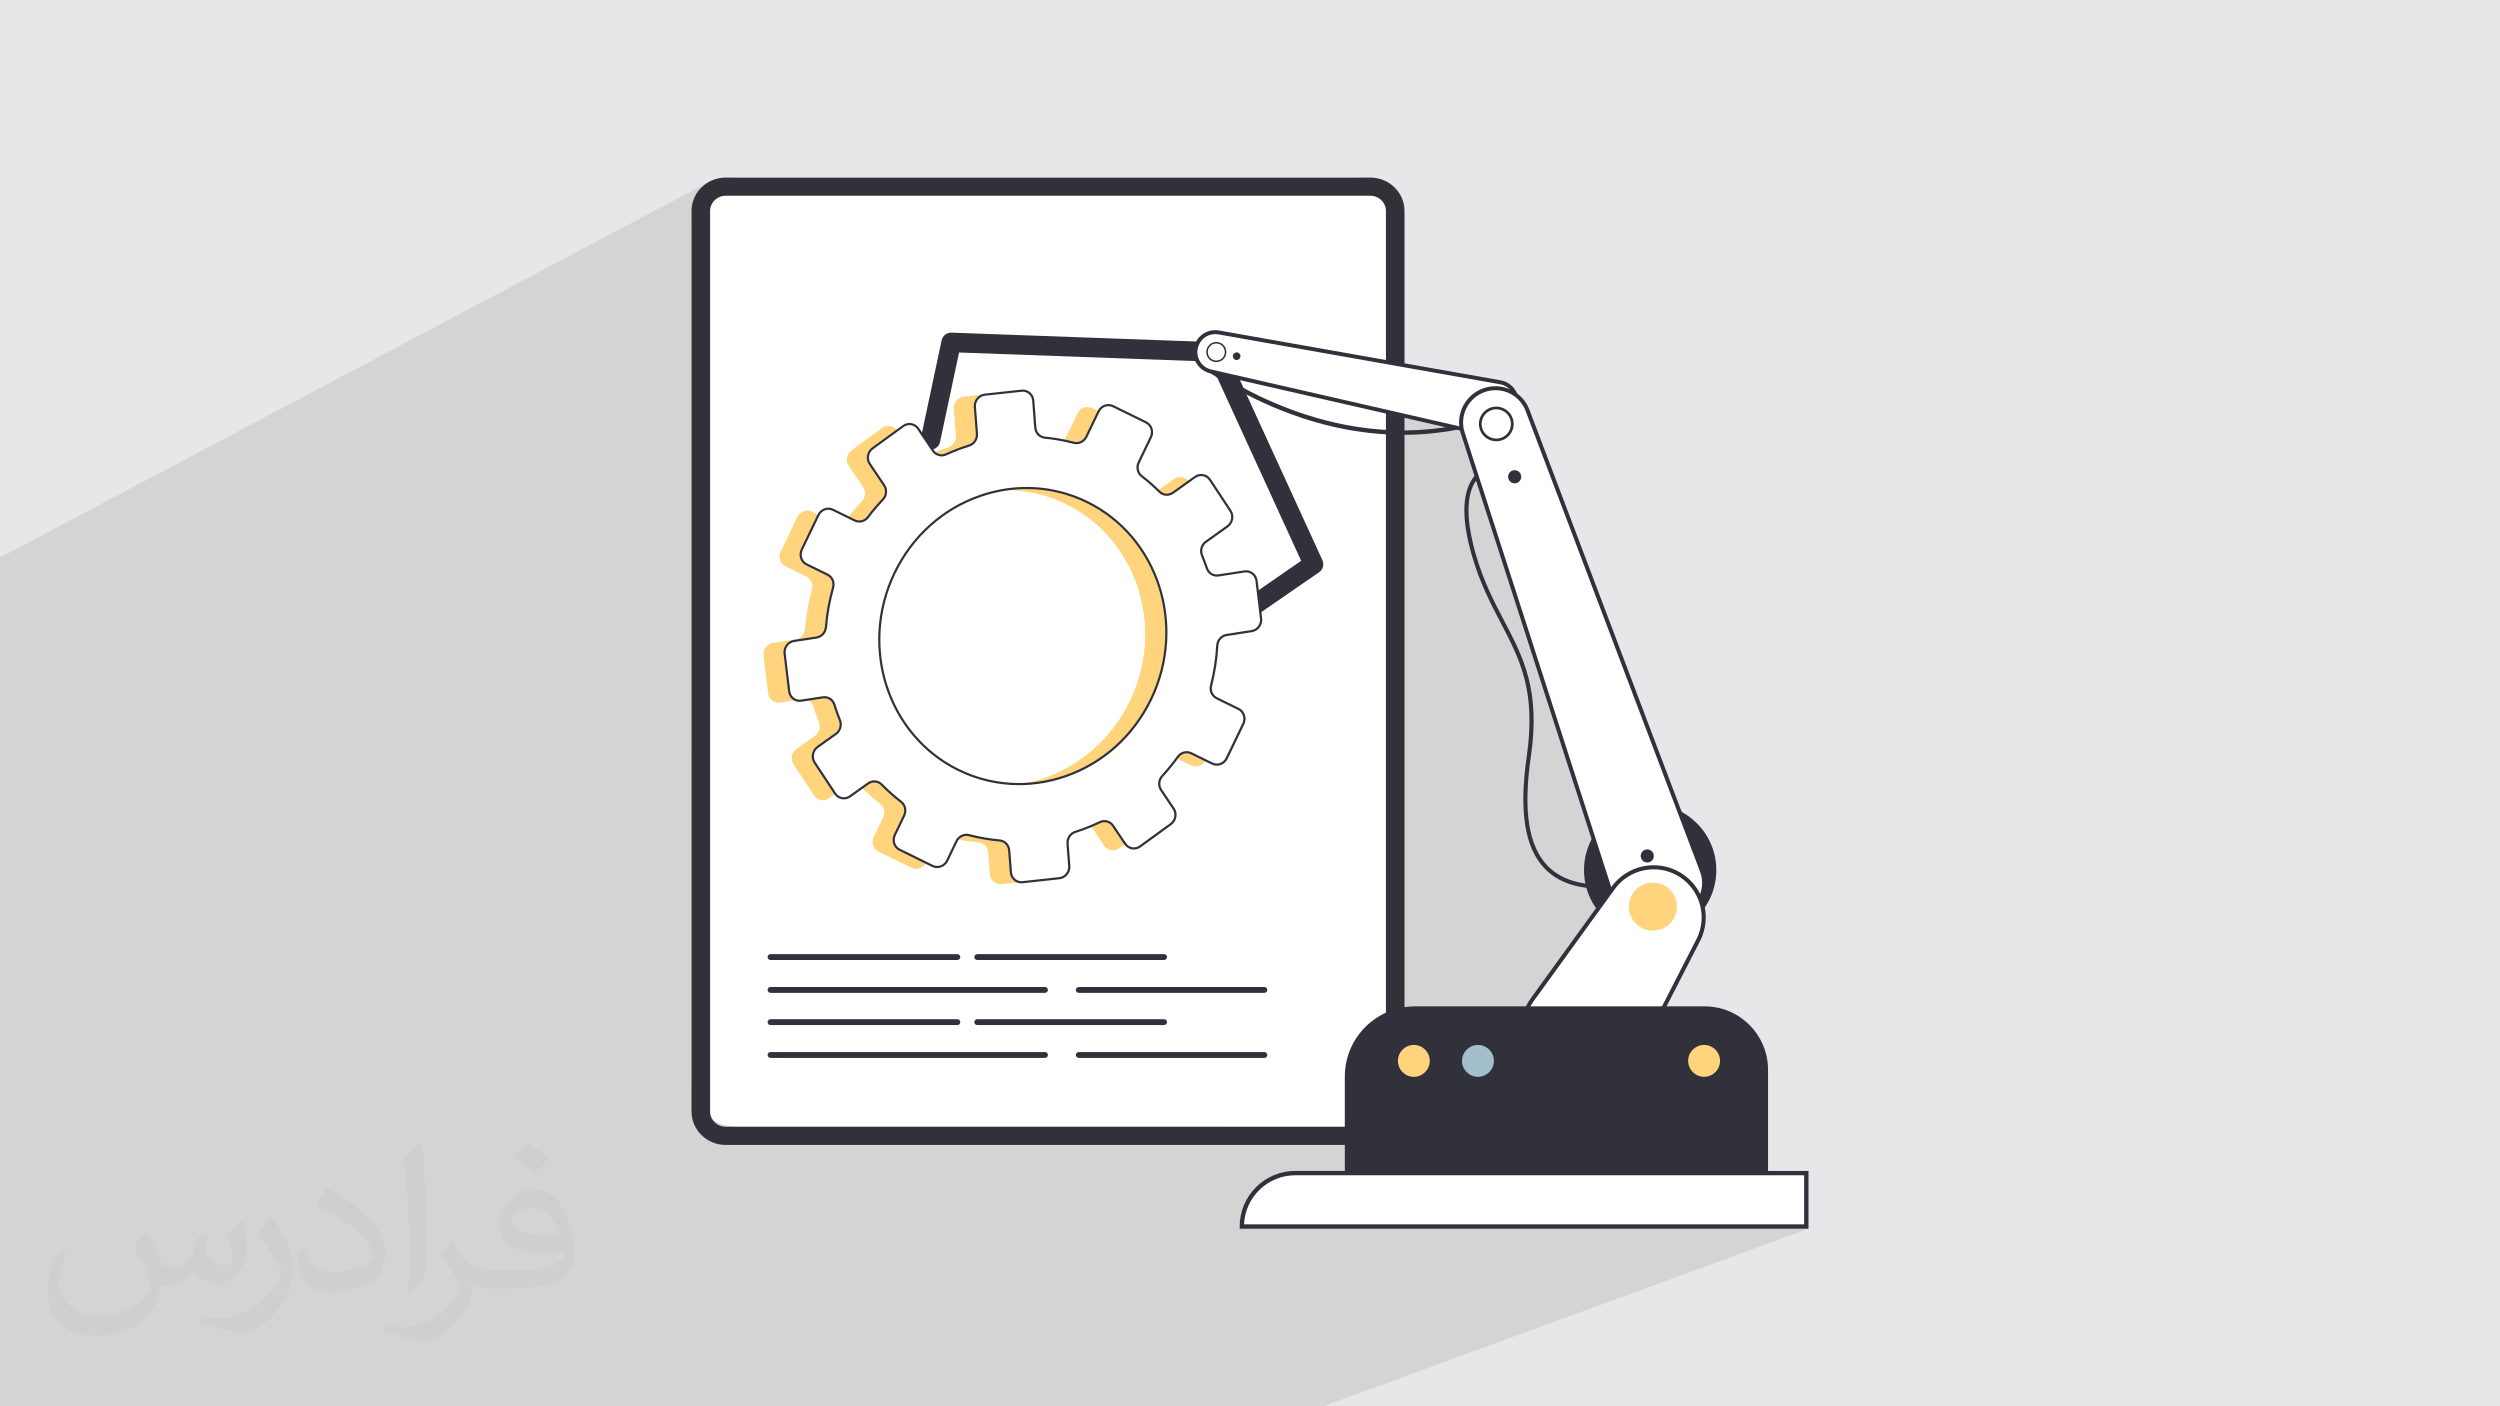
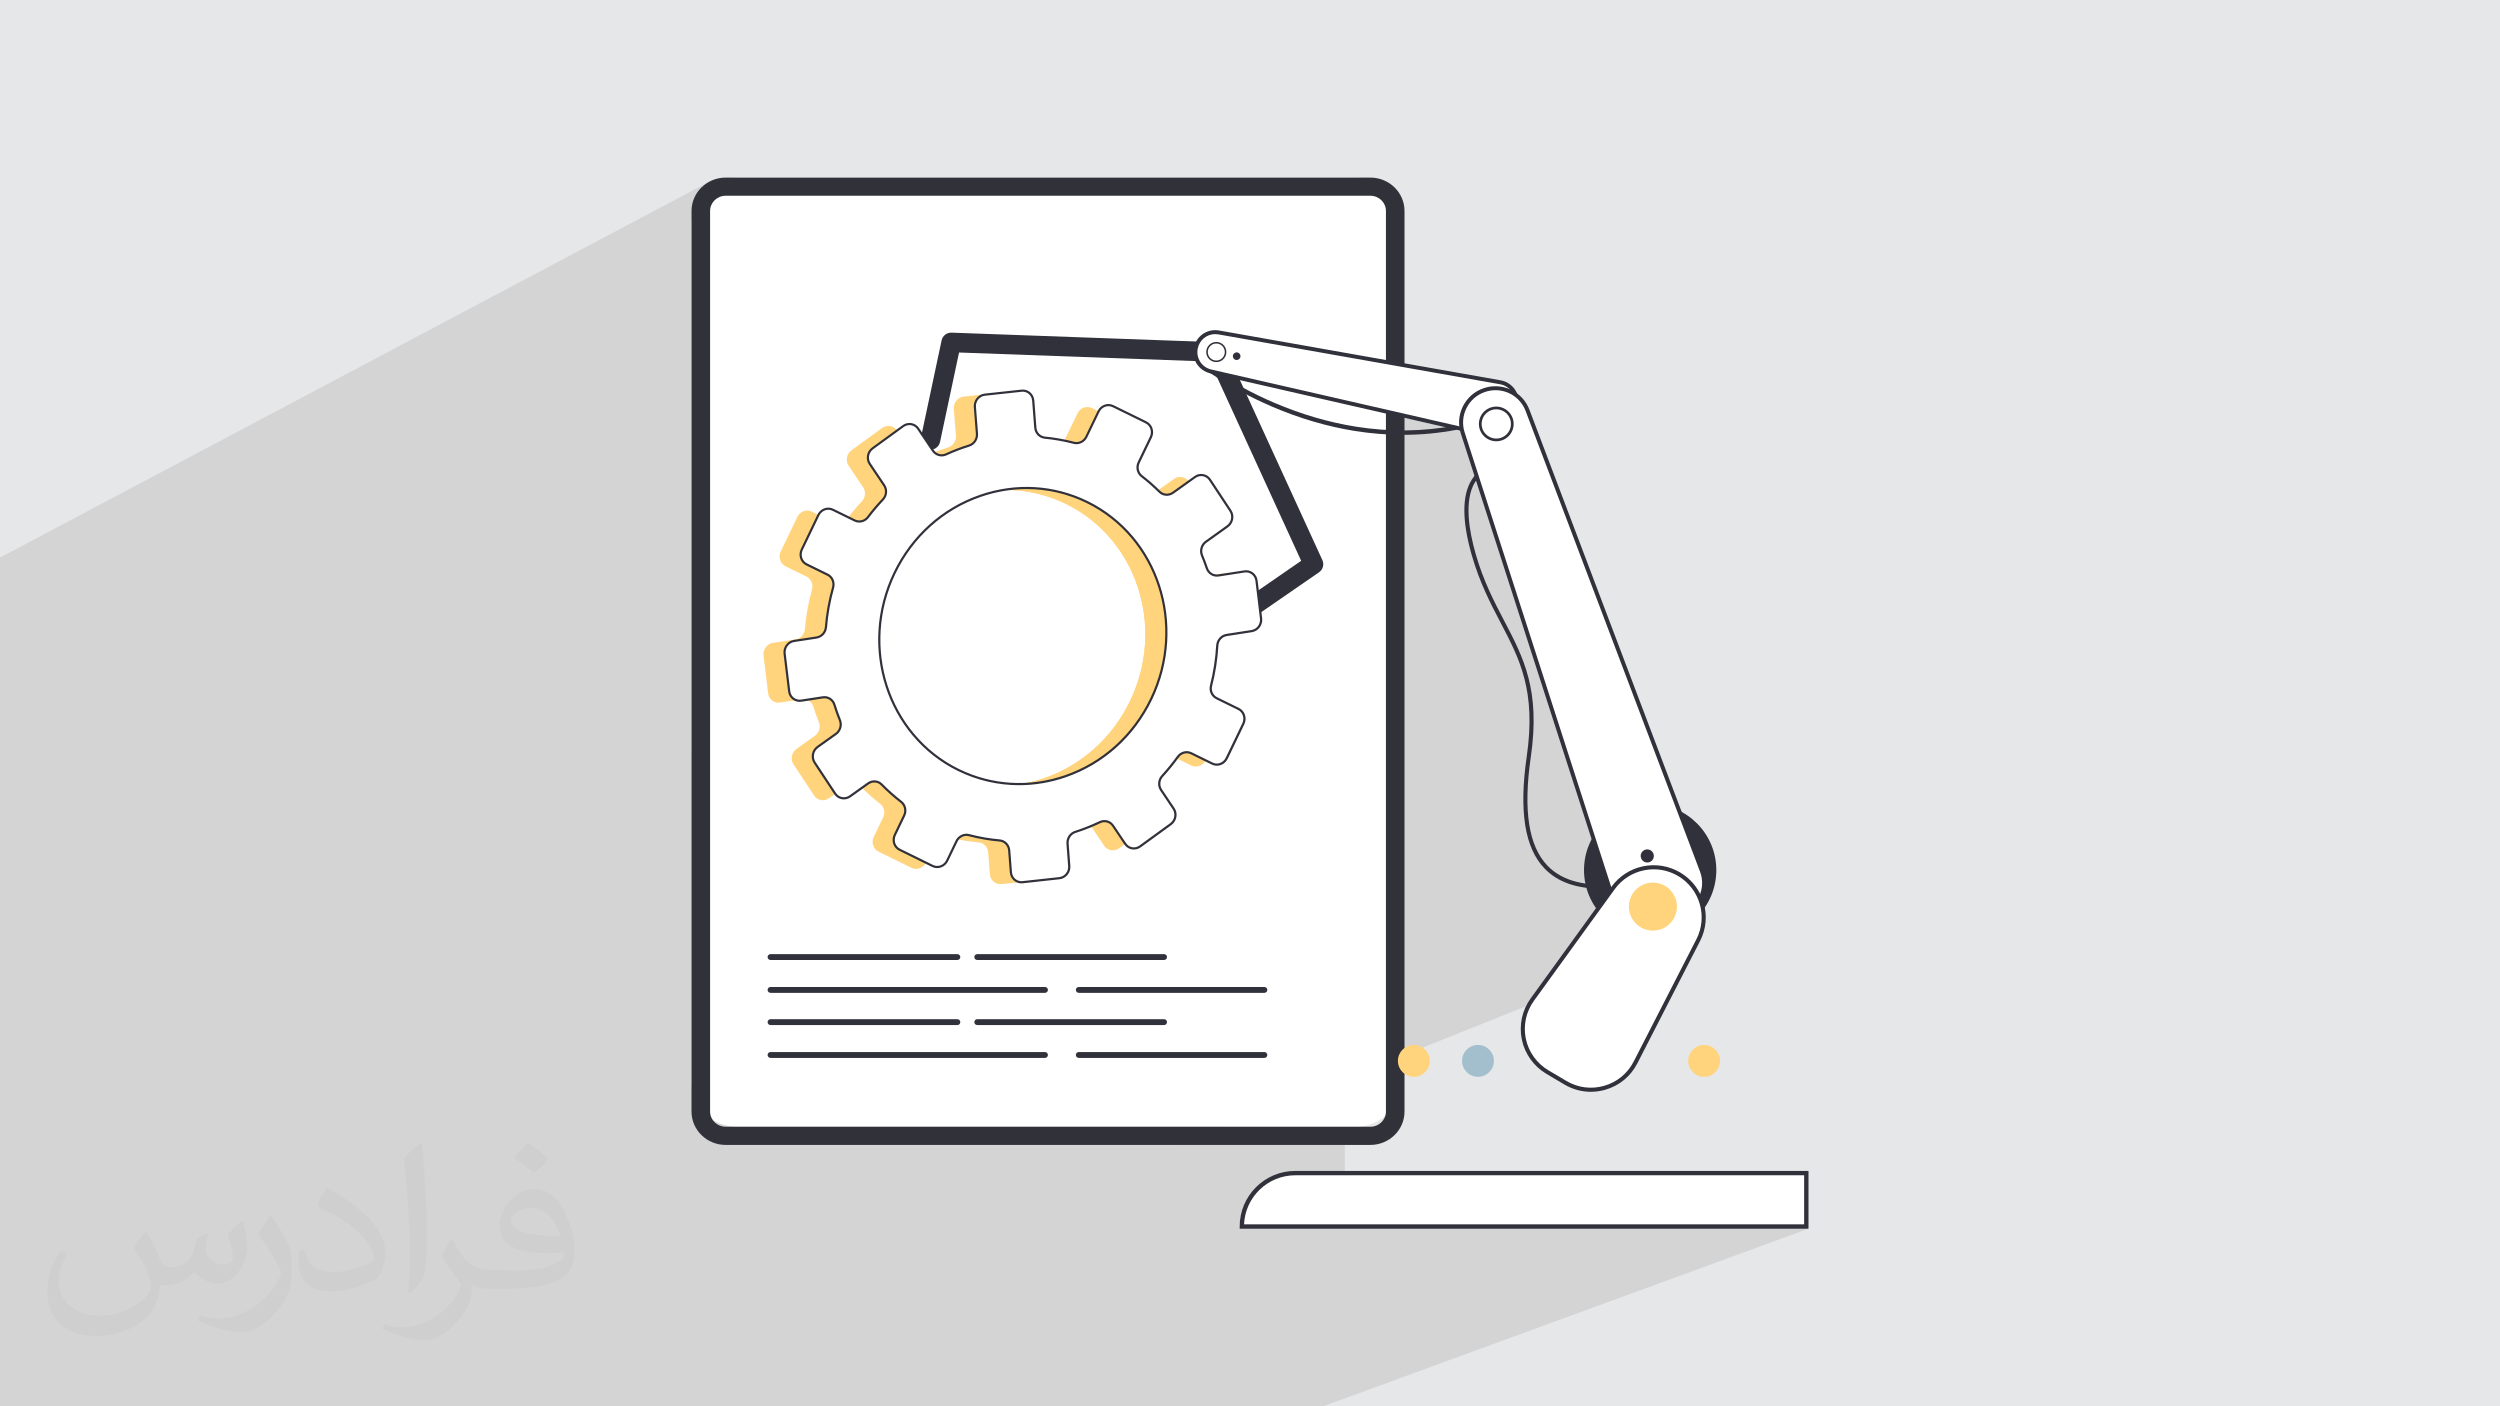
<svg xmlns="http://www.w3.org/2000/svg" xml:space="preserve" width="3.703in" height="2.083in" version="1.1" style="shape-rendering:geometricPrecision; text-rendering:geometricPrecision; image-rendering:optimizeQuality; fill-rule:evenodd; clip-rule:evenodd" viewBox="0 0 3703.33 2083.19">
  <defs>
    <style type="text/css">
   
    .fil0 {fill:#E6E7E8}
    .fil4 {fill:#31313A;fill-rule:nonzero}
    .fil5 {fill:#31313B;fill-rule:nonzero}
    .fil8 {fill:#31313C;fill-rule:nonzero}
    .fil7 {fill:#A3BFCE;fill-rule:nonzero}
    .fil6 {fill:#FFD47D;fill-rule:nonzero}
    .fil3 {fill:white;fill-rule:nonzero}
    .fil2 {fill:#373435;fill-opacity:0.031}
    .fil1 {fill:#373435;fill-opacity:0.102}
   
  </style>
  </defs>
  <g id="Layer_x0020_1">
    <polygon class="fil0" points="-0,0 3703.33,0 3703.33,2083.19 -0,2083.19 " />
    <polygon class="fil1" points="-0,2082.74 -0,2082.52 -0,2041.83 -0,1901.73 -0,1801.05 -0,1710.13 -0,1706.46 -0,1703.32 -0,1642.39 -0,1638 -0,1635.17 -0,1635.11 -0,1625.46 -0,1611.04 -0,1589.55 -0,868.94 -0,853.04 -0,825.93 1050.83,269.04 1046.67,271.52 1042.77,274.37 1039.18,277.56 1035.91,281.07 1033,284.88 1030.46,288.95 1028.33,293.27 1026.63,297.81 1025.38,302.54 1024.61,307.44 1024.35,312.49 1024.35,329.74 1024.35,1111.67 2080.55,618.94 2141.36,632.87 2121.79,641.94 2124.3,641.69 2129.12,641.14 2133.93,640.54 2138.72,639.88 2143.51,639.17 2148.28,638.4 2153.05,637.57 2157.56,636.74 2157.79,636.63 2162.72,637.76 2162.85,638.34 2162.99,638.91 2163.14,639.49 2163.3,640.06 2163.46,640.64 2163.62,641.21 2163.8,641.78 2163.98,642.35 2184.18,705.01 2183.66,705.63 2183.15,706.28 2182.64,706.94 2182.13,707.63 2181.63,708.33 2181.13,709.06 2180.63,709.8 2180.14,710.56 2177.57,715.08 2177,716.33 2186.44,712.02 2357.72,1243.25 2356.4,1245.83 2355.16,1248.45 2354,1251.12 2352.91,1253.83 2351.9,1256.57 2350.97,1259.35 2350.13,1262.17 2349.37,1265.03 2348.69,1267.92 2348.09,1270.84 2347.59,1273.79 2347.17,1276.77 2346.85,1279.78 2346.61,1282.81 2346.47,1285.87 2346.42,1288.96 2346.45,1291.5 2346.55,1294.03 2346.71,1296.54 2346.93,1299.04 2347.22,1301.51 2347.57,1303.96 2347.97,1306.4 2348.44,1308.82 2338,1313.09 2340.37,1313.61 2345.1,1314.45 2349.97,1315.15 2351.19,1319.21 2352.57,1323.19 2354.13,1327.08 2355.83,1330.9 2357.7,1334.63 2359.72,1338.26 2361.89,1341.8 2364.19,1345.23 2267.39,1478.92 2266.39,1480.33 2265.42,1481.77 2264.49,1483.22 2263.59,1484.69 2262.73,1486.18 2261.9,1487.69 2261.11,1489.21 2260.35,1490.75 1746.78,1696.01 1992.09,1696.01 1992.09,1734.54 1839.67,1793.97 1838.03,1800.32 1836.78,1808.49 1836.35,1816.9 1836.35,1820.12 2678.98,1820.12 1960.07,2083.19 1158.61,2083.19 1150.73,2083.19 1097.99,2083.19 1014.77,2083.19 1006.14,2083.19 778.06,2083.19 757.87,2083.19 550.59,2083.19 473.94,2083.19 459.17,2083.19 415.46,2083.19 360.12,2083.19 329.7,2083.19 153.42,2083.19 109.04,2083.19 54.19,2083.19 -0,2083.19 " />
    <path class="fil2" d="M218.02 1826.17c7,11 12,21 16,32 3,7 5,19 21,19 5,0 11,-1 17,-5 7,-3 12,-9 14,-17l6 -21 15 -7 1 1c-2,8 -3,16 -3,21 0,18 15,24 27,24 7,0 13,-4 13,-10 0,-8 -4,-23 -8,-35 7,-7 14,-14 22,-20l1 1c4,15 6,30 6,40 0,10 -4,20 -8,27 -7,14 -20,25 -36,25 -12,0 -25,-6 -34,-17l-1 0c-9,11 -22,20 -43,20l-7 0c-1,14 -4,24 -9,33 -13,25 -50,42 -85.01,42 -49,0 -73.01,-28 -73.01,-66 0,-23 8,-45 19,-60l10 4c-7,14 -12,27 -12,40 0,35 29,52 62,52 31,0 68.01,-19 75.01,-42 -3,-25 -12,-36 -26,-59 4,-7 10,-15 17,-23l1 0 0 0 2 1 0 0 0 0 0 0 0 0 0 0 0 0 0.02 -0.01 -0.01 0.01zm564.05 -133.01c10,6 20,14 30,23 -6,8 -12,15 -21,21 -10,-8 -20,-15 -30,-22 7,-8 14,-15 20,-22l0 0 1 0 0 0 0 0 0 0 0 0 0 0 0 0zm5 96.01c-17,0 -30,11 -30,19 0,17 33,23 73.01,23 -5,-20 -22,-42 -43,-42l0 0 -0.01 0zm-37 93.01c22,0 41,-1 55,-4 16,-4 30,-12 30,-18 0,-2 0,-3 -1,-5 -9,1 -19,1 -29,1 -29,0 -52,-7 -61,-23 -2,-5 -4,-10 -4,-16 0,-16 7,-32 19,-42 10,-9 21,-14 33,-14 20,0 37,16 48,42 6,14 11,30 11,51 0,14 -4,25 -12,34 -16,15 -45,21 -90.01,21l-20 0 0 0 -5 0c-11,0 -19,-2 -25,-7l-1 0c0,3 1,5 1,7 0,10 -3,23 -10,33 -20,30 -42,43 -60,43 -19,0 -42,-7 -63,-17l4 -7c7,3 16,5 29,5 34,0 78.01,-33 84.01,-64 -1,-3 -4,-6 -7,-10 -10,-12 -16,-22 -22,-32 5,-10 10,-18 14,-25l2 0c14,29 28,46 57,46l5 0 0 0 21 0 0 0 -3 1 0 0 0 0 0 0 0 0 0 0 0 0zm-146.01 31c2,-14 3,-29 3,-43l0 -21c0,-39 -5,-96.01 -9,-133.01 7,-8 17,-17 25,-23l2 1c5,47 7,101.01 7,151.01 0,13 -1,26 -2,35 -1,12 -8,21 -22,35l-3 -1 0 0 -1 -1 0 0 0 0 0 0 0 0 0 0 0 0zm-151.02 -62.01c1,18 10,33 41,33 20,0 36,-5 55,-14 3,-1 5,-3 5,-5 0,-12 -9,-27 -24,-41 -14,-13 -34,-25 -51,-32 -6,-3 -8,-5 -8,-8 0,-5 7,-16 13,-24l2 0c20,11 43,27 60,44 15,16 25,33 25,51 0,13 -4,26 -11,38 -22,11 -46,20 -70.01,20 -29,0 -48,-14 -48,-45 0,-3 0,-9 1,-16l10 0 0 0 0 -1 0 0 0 0 0 0 0 0 0 0 0 0 0 0 0.01 0zm-52 -52l18 29c7,11 13,22 13,41l0 24c0,19 -12,39 -32,60 -15,14 -29,20 -42,20 -19,0 -40,-6 -65,-17l3 -7c8,2 17,4 28,4 36,0 72.01,-26 89.01,-58 2,-4 3,-7 3,-9 0,-4 -2,-8 -4,-11 -9,-17 -19,-33 -30,-47 6,-9 12,-18 18,-27l1 0 0 -2 0 0 0 0 0 0 0 0 0 0 0 0 0 0 -0.01 0z" />
    <g id="_1730444371520">
      <path class="fil3" d="M2008.3 1669.1l-917.27 0c-36.83,0 -66.67,-29.85 -66.67,-66.66l0 -1272.69c0,-36.82 29.85,-66.67 66.67,-66.67l917.27 0c36.83,0 66.67,29.85 66.67,66.67l0 1272.69c0,36.81 -29.85,66.66 -66.67,66.66z" />
      <path class="fil4" d="M2053.03 312.49c0,-12.41 -10.33,-22.51 -23.04,-22.51l-955.06 0c-12.7,0 -23.05,10.09 -23.05,22.51l0 1334.1c0,12.42 10.35,22.5 23.05,22.5l955.06 0c12.7,0 23.04,-10.09 23.04,-22.5l0 -1334.1zm-1028.67 1334.1l0 -1334.1c0,-27.25 22.68,-49.42 50.57,-49.42l955.06 0c27.88,0 50.56,22.17 50.56,49.42l0 1334.1c0,27.25 -22.68,49.42 -50.56,49.42l-955.06 0c-27.89,0 -50.57,-22.17 -50.57,-49.42z" />
      <path class="fil5" d="M1826.29 932.69c-4.6,0 -9.13,-2.19 -11.95,-6.27 -4.55,-6.59 -2.89,-15.63 3.71,-20.18l109.41 -75.49 -135.19 -295.1 -371.6 -13.47 -28.17 132.54c-1.66,7.83 -9.36,12.84 -17.2,11.17 -7.84,-1.67 -12.85,-9.37 -11.18,-17.2l30.7 -144.46c1.46,-6.89 7.67,-11.73 14.71,-11.48l392.72 14.24c5.48,0.2 10.39,3.47 12.67,8.46l143.97 314.3c2.94,6.4 0.85,13.98 -4.94,17.98l-119.43 82.41c-2.52,1.74 -5.39,2.57 -8.22,2.57z" />
      <path class="fil5" d="M2078.34 644.15c-23.5,0 -47.24,-1.9 -71.07,-5.7 -40.84,-6.51 -82.04,-18.59 -122.48,-35.89 -68.83,-29.46 -112.21,-64.43 -112.65,-64.78l4.13 -5.08c0.43,0.34 43.25,34.82 111.28,63.92 39.92,17.07 80.57,28.97 120.86,35.38 50.3,8.01 100.15,7.42 148.17,-1.74l1.22 6.43c-26.04,4.96 -52.59,7.45 -79.46,7.45z" />
      <path class="fil5" d="M2346.42 1288.96c0,-54.14 43.88,-98.01 98,-98.01 54.14,0 98.02,43.87 98.02,98.01 0,54.12 -43.88,98.01 -98.02,98.01 -54.12,0 -98,-43.89 -98,-98.01z" />
      <path class="fil5" d="M2432.14 1323.8c0,-9.04 7.33,-16.37 16.39,-16.37 9.04,0 16.37,7.33 16.37,16.37 0,9.06 -7.33,16.39 -16.37,16.39 -9.06,0 -16.39,-7.33 -16.39,-16.39z" />
      <path class="fil5" d="M2373.18 1316.56c-37.81,0 -65.8,-9.88 -85.1,-29.9 -29.55,-30.68 -38.2,-85.09 -26.44,-166.35 14.06,-96.94 -10.43,-143.74 -38.78,-197.93 -15.25,-29.13 -31,-59.26 -42.72,-100.09 -14.59,-50.95 -14.61,-88.54 0,-111.72 10.33,-16.39 24.21,-18.91 24.79,-19l1.01 5.98 -0.49 -2.99 0.52 2.98c-0.49,0.09 -12.02,2.31 -20.83,16.48 -16.82,27.01 -8.83,72.88 0.83,106.6 11.55,40.24 27.15,70.09 42.25,98.94 28.84,55.13 53.76,102.73 39.44,201.61 -11.48,79.28 -3.38,132.04 24.79,161.27 22.37,23.21 57.63,31.88 107.83,26.51l0.64 6.02c-9.79,1.05 -19.02,1.58 -27.74,1.58z" />
      <path class="fil3" d="M2246.22 601.19l-4.22 20.74c-3.3,16.23 -19.33,26.56 -35.48,22.86l-412.81 -94.55c-15.6,-3.57 -25.5,-18.94 -22.31,-34.63l0 0c3.19,-15.67 18.28,-25.94 34.03,-23.15l417.03 73.82c16.35,2.89 27.08,18.67 23.76,34.92z" />
      <path class="fil5" d="M1800.17 494.92c-12.42,0 -23.32,8.64 -25.9,21.27 -2.89,14.24 5.93,27.94 20.09,31.18l412.81 94.56c7.03,1.61 14.25,0.34 20.31,-3.56 6.06,-3.91 10.2,-9.96 11.63,-17.02l4.22 -20.73c1.43,-7.08 0,-14.26 -4.07,-20.24 -4.05,-5.97 -10.2,-9.95 -17.31,-11.21l-417.04 -73.82c-1.6,-0.28 -3.19,-0.42 -4.76,-0.42zm413.01 153.56c-2.42,0 -4.89,-0.28 -7.33,-0.83l-412.8 -94.55c-17.3,-3.96 -28.08,-20.69 -24.54,-38.07 3.54,-17.37 19.97,-28.55 37.43,-25.46l417.03 73.82c8.7,1.54 16.2,6.4 21.17,13.69 4.97,7.29 6.73,16.07 4.97,24.7l-4.24 20.74c-1.76,8.63 -6.79,16.02 -14.2,20.78 -5.31,3.42 -11.33,5.19 -17.48,5.19z" />
      <path class="fil3" d="M2206.17 613.76c-4.18,-6.34 -2.44,-14.87 3.9,-19.07 6.32,-4.19 14.85,-2.45 19.07,3.88 4.18,6.34 2.44,14.87 -3.9,19.07 -6.34,4.19 -14.87,2.45 -19.07,-3.88z" />
      <path class="fil5" d="M2207.16 613.11c3.84,5.79 11.66,7.39 17.44,3.55 5.78,-3.83 7.39,-11.66 3.56,-17.45 -3.84,-5.79 -11.66,-7.39 -17.46,-3.56 -5.78,3.83 -7.37,11.66 -3.54,17.45l0 0zm10.52 7.97c-4.84,0 -9.6,-2.35 -12.47,-6.69l0 0c-4.54,-6.86 -2.66,-16.14 4.2,-20.68 6.88,-4.54 16.15,-2.65 20.7,4.21 4.54,6.86 2.63,16.14 -4.22,20.68 -2.53,1.67 -5.38,2.47 -8.21,2.47z" />
      <path class="fil5" d="M2186.33 605.55c-3.06,-0.62 -5.04,-3.6 -4.41,-6.66 0.62,-3.06 3.6,-5.03 6.66,-4.41 3.04,0.62 5.04,3.6 4.39,6.66 -0.6,3.06 -3.6,5.03 -6.64,4.41z" />
      <path class="fil3" d="M1804.48 508c7.44,1.52 12.26,8.78 10.74,16.23 -1.52,7.44 -8.78,12.26 -16.23,10.74 -7.45,-1.52 -12.26,-8.78 -10.74,-16.22 1.52,-7.45 8.78,-12.26 16.23,-10.74z" />
      <path class="fil5" d="M1801.71 508.88c-2.45,0 -4.84,0.72 -6.93,2.09 -2.81,1.86 -4.72,4.69 -5.4,7.99 -1.38,6.81 3.03,13.47 9.83,14.85 3.3,0.67 6.65,0.02 9.46,-1.84 2.81,-1.85 4.73,-4.69 5.4,-7.99 1.38,-6.8 -3.03,-13.47 -9.83,-14.85 -0.85,-0.17 -1.7,-0.26 -2.54,-0.26zm0.05 27.53c-0.99,0 -2.01,-0.1 -3,-0.31 -8.07,-1.64 -13.3,-9.54 -11.65,-17.6 0.8,-3.91 3.07,-7.27 6.39,-9.47 3.32,-2.2 7.3,-2.97 11.21,-2.18l0 0c8.07,1.64 13.3,9.54 11.65,17.6 -0.8,3.91 -3.07,7.27 -6.39,9.47 -2.47,1.64 -5.31,2.48 -8.2,2.48z" />
      <path class="fil5" d="M1833.04 522.09c3.06,0.62 5.03,3.6 4.41,6.66 -0.61,3.06 -3.6,5.03 -6.66,4.41 -3.05,-0.62 -5.02,-3.6 -4.4,-6.66 0.62,-3.06 3.61,-5.03 6.65,-4.41z" />
      <path class="fil3" d="M2490.22 1355.94l-34.45 12.01c-26.98,9.4 -56.41,-5.23 -65.18,-32.39l-223.8 -694.11c-8.46,-26.24 5.59,-54.42 31.67,-63.5l0 0c26.03,-9.07 54.57,4.23 64.32,29.99l258.28 682.12c10.09,26.7 -3.83,56.48 -30.83,65.89z" />
      <path class="fil5" d="M2215.41 578.02c-5.3,0 -10.67,0.88 -15.98,2.73 -11.87,4.14 -21.49,12.6 -27.08,23.84 -5.61,11.23 -6.57,24 -2.72,35.94l223.81 694.12c3.98,12.35 12.57,22.35 24.23,28.14 11.63,5.79 24.83,6.63 37.15,2.34l34.43 -12c12.32,-4.3 22.13,-13.15 27.64,-24.94 5.51,-11.78 6,-24.94 1.39,-37.1l-258.26 -682.11c-7.29,-19.2 -25.24,-30.96 -44.61,-30.96zm223.55 795.76c-8.21,0 -16.37,-1.91 -23.95,-5.68 -13.07,-6.52 -22.73,-17.75 -27.23,-31.63l-223.8 -694.12c-4.33,-13.43 -3.25,-27.78 3.06,-40.42 6.3,-12.63 17.09,-22.15 30.44,-26.79 13.33,-4.65 27.72,-3.92 40.51,2.04 12.79,5.96 22.56,16.51 27.57,29.69l258.26 682.11c5.17,13.66 4.61,28.48 -1.56,41.72 -6.19,13.25 -17.22,23.2 -31.07,28.02l-34.43 12.01c-5.83,2.03 -11.83,3.04 -17.8,3.04z" />
      <path class="fil3" d="M2436.3 1307.73c5.7,-11.78 19.88,-16.72 31.69,-11.03 11.78,5.69 16.75,19.85 11.06,31.63 -5.7,11.79 -19.89,16.72 -31.69,11.04 -11.81,-5.69 -16.76,-19.85 -11.06,-31.64z" />
      <path class="fil5" d="M2457.7 1296.35c-8.07,0 -15.85,4.52 -19.6,12.26l0 0c-2.51,5.2 -2.85,11.08 -0.94,16.55 1.91,5.47 5.83,9.87 11.06,12.4 10.8,5.19 23.8,0.66 29.03,-10.1 2.51,-5.22 2.85,-11.09 0.94,-16.56 -1.91,-5.47 -5.85,-9.87 -11.08,-12.39 -3.04,-1.46 -6.23,-2.15 -9.41,-2.15zm-0.06 47.38c-3.75,0 -7.56,-0.82 -11.16,-2.56 -6.19,-2.99 -10.84,-8.2 -13.11,-14.69 -2.27,-6.48 -1.86,-13.44 1.11,-19.63 6.17,-12.76 21.6,-18.13 34.37,-11.97 6.21,2.98 10.86,8.2 13.13,14.69 2.25,6.47 1.87,13.45 -1.13,19.62 -4.44,9.18 -13.65,14.53 -23.2,14.53z" />
      <path class="fil5" d="M2430.96 1271.14c-1.78,-5.06 0.92,-10.6 5.98,-12.37 5.08,-1.77 10.65,0.9 12.41,5.97 1.78,5.07 -0.9,10.61 -5.98,12.38 -5.08,1.77 -10.63,-0.91 -12.41,-5.98z" />
      <path class="fil3" d="M2238.89 620.2c4.33,12.35 -2.21,25.86 -14.57,30.17 -12.38,4.31 -25.92,-2.21 -30.23,-14.56 -4.33,-12.35 2.2,-25.86 14.59,-30.17 12.36,-4.31 25.9,2.21 30.21,14.56z" />
      <path class="fil5" d="M2216.46 606.32c-2.35,0 -4.76,0.39 -7.13,1.21 -5.46,1.91 -9.88,5.83 -12.41,11.05 -2.51,5.22 -2.85,11.1 -0.94,16.56 3.96,11.29 16.37,17.27 27.66,13.33 5.51,-1.91 9.9,-5.84 12.43,-11.06 2.5,-5.21 2.85,-11.09 0.94,-16.55l0 0c-3.13,-8.93 -11.55,-14.54 -20.55,-14.54zm0.06 47.39c-10.65,0 -20.63,-6.65 -24.34,-17.24 -2.25,-6.48 -1.86,-13.46 1.14,-19.64 2.98,-6.18 8.2,-10.83 14.7,-13.09 13.39,-4.67 28.09,2.42 32.78,15.8l0 0c2.25,6.48 1.87,13.44 -1.13,19.63 -2.98,6.19 -8.19,10.84 -14.7,13.1 -2.79,0.98 -5.66,1.44 -8.44,1.44z" />
-       <path class="fil5" d="M2252.92 703.06c1.78,5.07 -0.9,10.61 -5.98,12.38 -5.08,1.77 -10.63,-0.91 -12.41,-5.98 -1.76,-5.07 0.9,-10.61 6,-12.38 5.06,-1.77 10.61,0.91 12.38,5.98z" />
      <path class="fil3" d="M2318.89 1603.88l-26.8 -15.89c-37.54,-22.24 -47.84,-71.94 -22.24,-107.28l119.72 -165.33c22.48,-31.04 64.9,-39.84 97.87,-20.3l0 0c33.72,19.99 46.06,62.76 28.17,97.63l-92.92 181.22c-19.5,38.04 -67.04,51.76 -103.8,29.96z" />
      <path class="fil5" d="M2320.43 1601.27c17.06,10.11 36.94,12.65 55.98,7.15 19.05,-5.49 34.54,-18.24 43.58,-35.88l92.94 -181.22c17.09,-33.38 5.23,-74.51 -27.04,-93.64 -15.3,-9.06 -33.3,-12.07 -50.71,-8.45 -17.42,3.61 -32.74,13.52 -43.17,27.93l-119.72 165.33c-11.7,16.15 -16.07,36.63 -12.04,56.15 4.07,19.54 16.22,36.57 33.38,46.75l26.8 15.88zm36.08 16.05c-13.63,0 -27.06,-3.66 -39.17,-10.83l-26.8 -15.89c-18.62,-11.03 -31.83,-29.52 -36.2,-50.72 -4.41,-21.2 0.36,-43.42 13.05,-60.96l119.72 -165.33c11.31,-15.62 27.96,-26.39 46.83,-30.31 18.9,-3.91 38.46,-0.65 55.04,9.19 35.03,20.76 47.91,65.39 29.33,101.61l-92.92 181.22c-9.83,19.15 -26.61,32.98 -47.28,38.94 -7.14,2.06 -14.4,3.08 -21.6,3.08z" />
      <path class="fil3" d="M2675.74 1816.91l-836.17 0 0 0c0,-43.71 35.43,-79.15 79.14,-79.15l757.03 0 0 79.15z" />
      <path class="fil5" d="M1842.86 1813.68l829.67 0 0 -72.7 -753.82 0c-40.79,0 -74.15,32.32 -75.85,72.7zm836.12 6.44l-842.63 0 0 -3.22c0,-45.42 36.95,-82.37 82.36,-82.37l760.27 0 0 85.58z" />
-       <path class="fil5" d="M2619.06 1737.75l-626.96 0 0 -142.96c0,-57.46 46.58,-104.04 104.03,-104.04l428.96 0c51.89,0 93.97,42.07 93.97,93.97l0 153.03z" />
      <path class="fil6" d="M2070.76 1571.52c0,-13.05 10.57,-23.62 23.61,-23.62 13.04,0 23.61,10.57 23.61,23.62 0,13.04 -10.57,23.62 -23.61,23.62 -13.04,0 -23.61,-10.58 -23.61,-23.62z" />
      <path class="fil6" d="M2500.72 1571.52c0,-13.05 10.58,-23.62 23.63,-23.62 13.03,0 23.61,10.57 23.61,23.62 0,13.04 -10.58,23.62 -23.61,23.62 -13.05,0 -23.63,-10.58 -23.63,-23.62z" />
      <path class="fil7" d="M2165.75 1571.52c0,-13.05 10.56,-23.62 23.61,-23.62 13.05,0 23.61,10.57 23.61,23.62 0,13.04 -10.56,23.62 -23.61,23.62 -13.05,0 -23.61,-10.58 -23.61,-23.62z" />
      <path class="fil6" d="M2412.94 1343c0,-19.65 15.92,-35.57 35.59,-35.57 19.65,0 35.57,15.93 35.57,35.57 0,19.65 -15.92,35.58 -35.57,35.58 -19.67,0 -35.59,-15.93 -35.59,-35.58z" />
      <polygon class="fil5" points="1141.41,1417.73 1418.17,1417.73 " />
      <path class="fil5" d="M1418.17 1422.07l-276.76 0c-2.4,0 -4.34,-1.94 -4.34,-4.35 0,-2.4 1.94,-4.33 4.34,-4.33l276.76 0c2.4,0 4.35,1.94 4.35,4.33 0,2.4 -1.95,4.35 -4.35,4.35z" />
      <polygon class="fil5" points="1141.41,1466.38 1547.96,1466.38 " />
      <path class="fil5" d="M1547.96 1470.73l-406.55 0c-2.4,0 -4.34,-1.95 -4.34,-4.35 0,-2.4 1.94,-4.33 4.34,-4.33l406.55 0c2.4,0 4.35,1.94 4.35,4.33 0,2.4 -1.94,4.35 -4.35,4.35z" />
      <polygon class="fil5" points="1598.03,1466.38 1872.97,1466.38 " />
      <path class="fil5" d="M1872.97 1470.73l-274.94 0c-2.4,0 -4.35,-1.95 -4.35,-4.35 0,-2.4 1.95,-4.33 4.35,-4.33l274.94 0c2.4,0 4.34,1.94 4.34,4.33 0,2.4 -1.94,4.35 -4.34,4.35z" />
      <polygon class="fil5" points="1447.63,1417.73 1724.4,1417.73 " />
      <path class="fil5" d="M1724.4 1422.07l-276.76 0c-2.4,0 -4.35,-1.94 -4.35,-4.35 0,-2.4 1.95,-4.33 4.35,-4.33l276.76 0c2.4,0 4.34,1.94 4.34,4.33 0,2.4 -1.94,4.35 -4.34,4.35z" />
      <polygon class="fil5" points="1141.41,1514.11 1418.17,1514.11 " />
      <path class="fil5" d="M1418.17 1518.45l-276.76 0c-2.4,0 -4.34,-1.94 -4.34,-4.34 0,-2.4 1.94,-4.35 4.34,-4.35l276.76 0c2.4,0 4.35,1.95 4.35,4.35 0,2.4 -1.95,4.34 -4.35,4.34z" />
      <polygon class="fil5" points="1141.41,1562.77 1547.96,1562.77 " />
      <path class="fil5" d="M1547.96 1567.11l-406.55 0c-2.4,0 -4.34,-1.94 -4.34,-4.34 0,-2.4 1.94,-4.35 4.34,-4.35l406.55 0c2.4,0 4.35,1.95 4.35,4.35 0,2.4 -1.94,4.34 -4.35,4.34z" />
      <polygon class="fil5" points="1598.03,1562.77 1872.97,1562.77 " />
      <path class="fil5" d="M1872.97 1567.11l-274.94 0c-2.4,0 -4.35,-1.94 -4.35,-4.34 0,-2.4 1.95,-4.35 4.35,-4.35l274.94 0c2.4,0 4.34,1.95 4.34,4.35 0,2.4 -1.94,4.34 -4.34,4.34z" />
      <polygon class="fil5" points="1447.63,1514.11 1724.4,1514.11 " />
      <path class="fil5" d="M1724.4 1518.45l-276.76 0c-2.4,0 -4.35,-1.94 -4.35,-4.34 0,-2.4 1.95,-4.35 4.35,-4.35l276.76 0c2.4,0 4.34,1.95 4.34,4.35 0,2.4 -1.94,4.34 -4.34,4.34z" />
      <path class="fil6" d="M1388.47 1143.41c-104.96,-51.54 -147.31,-182.12 -94.61,-291.67 52.7,-109.56 180.52,-156.64 285.48,-105.09 105,51.55 147.32,182.19 94.63,291.74 -52.7,109.56 -180.49,156.59 -285.49,105.02zm441.61 -280.25c-1.12,-8.97 -9.07,-15.19 -17.86,-13.83l-38.57 5.98c-7.54,1.15 -14.66,-3.33 -17.13,-10.73 -2.2,-6.39 -4.54,-12.71 -7.16,-18.93 -2.94,-7.2 -0.65,-15.68 5.71,-20.22l32.02 -22.92c7.37,-5.24 9.31,-15.51 4.42,-22.98l-30.46 -46.09c-4.87,-7.39 -14.81,-9.22 -22.13,-3.94l-32.44 23.2c-6.31,4.51 -14.7,3.95 -20.04,-1.35 -8.29,-8.26 -17.15,-16.04 -26.49,-23.25 -6.01,-4.64 -7.8,-13.12 -4.4,-20.2l18.03 -37.45c3.96,-8.23 0.72,-18.06 -7.16,-21.93l-48.91 -24.02c-7.93,-3.9 -17.5,-0.37 -21.47,7.86l-18.03 37.46c-3.41,7.07 -11.16,10.89 -18.48,8.96 -14.29,-3.71 -28.67,-6.28 -43.13,-7.65 -7.54,-0.76 -13.38,-6.87 -14,-14.66l-3.11 -40.3c-0.68,-9 -8.38,-15.6 -17.17,-14.61l-54.56 5.91c-8.84,0.97 -15.37,9.06 -14.7,18.12l3.1 39.78c0.59,7.85 -4.24,15.15 -11.58,17.48 -11.66,3.62 -23.16,8.03 -34.35,13.14 -6.96,3.14 -14.99,0.82 -19.23,-5.51l-21.99 -32.71c-4.96,-7.36 -14.9,-9.06 -22.19,-3.71l-45.27 32.93c-7.27,5.3 -9.18,15.59 -4.23,22.95l21.39 31.86c4.33,6.43 3.58,15.17 -1.87,20.91 -7.78,8.23 -15.22,16.99 -22.18,26.24 -4.71,6.17 -12.9,8.15 -19.62,4.85l-32.35 -15.89c-7.89,-3.88 -17.5,-0.29 -21.45,7.93l-24.58 51.09c-3.96,8.22 -0.78,18.03 7.11,21.91l31.09 15.26c6.87,3.37 10.31,11.37 8.19,19 -5.51,19.52 -9,39.22 -10.6,58.83 -0.61,7.76 -6.49,14.1 -13.91,15.26l-33.44 5.11c-8.74,1.39 -14.97,9.75 -13.86,18.78l6.76 55.81c1.05,9.01 9.07,15.19 17.78,13.85l32.04 -4.93c7.57,-1.21 14.83,3.35 17.16,10.8 2.41,7.93 5.17,15.71 8.27,23.34 2.84,7.15 0.26,15.49 -5.97,19.99l-27.21 19.41c-7.31,5.27 -9.27,15.55 -4.42,22.97l30.44 46.11c4.91,7.45 14.83,9.2 22.19,3.96l26.52 -18.94c6.32,-4.57 14.83,-4.02 20.16,1.46 8.94,9.13 18.63,17.7 28.85,25.66 6.02,4.64 8,13.04 4.58,20.17l-13.89 28.87c-3.96,8.22 -0.8,18.08 7.13,21.97l48.89 24.02c7.89,3.87 17.55,0.3 21.51,-7.92l13.82 -28.72c3.41,-7.12 11.13,-10.95 18.46,-9.04 15.08,3.97 30.31,6.59 45.59,7.91 7.57,0.66 13.44,6.85 14.04,14.69l2.52 32.44c0.7,9.08 8.38,15.61 17.2,14.69l54.58 -5.96c8.76,-0.94 15.36,-9.06 14.62,-18.09l-2.5 -32.94c-0.63,-7.8 4.14,-15.19 11.46,-17.53 12.47,-3.98 24.66,-8.85 36.51,-14.46 6.99,-3.36 15.15,-1.05 19.41,5.35l18.04 26.78c4.93,7.41 14.89,9.05 22.16,3.76l45.28 -32.95c7.34,-5.32 9.19,-15.64 4.24,-22.98l-18.49 -27.57c-4.28,-6.29 -3.64,-14.95 1.63,-20.67 8.19,-8.96 15.92,-18.45 23.16,-28.52 4.66,-6.43 12.98,-8.59 19.85,-5.22l31.1 15.28c7.88,3.87 17.48,0.33 21.43,-7.89l24.59 -51.09c3.96,-8.23 0.79,-18.08 -7.08,-21.94l-32.41 -15.91c-6.72,-3.31 -10.25,-11.03 -8.29,-18.55 5.05,-19.73 8.07,-39.67 9.22,-59.45 0.4,-7.91 6.31,-14.5 13.94,-15.69l37.01 -5.72c8.77,-1.31 14.97,-9.76 13.91,-18.71l-6.74 -55.85z" />
      <path class="fil6" d="M1673.96 1038.39c-52.7,109.56 -180.49,156.59 -285.49,105.02 -104.96,-51.54 -147.31,-182.12 -94.61,-291.67 52.7,-109.56 180.52,-156.64 285.48,-105.09 105,51.55 147.32,182.19 94.63,291.74zm-96.71 -349.44c-135.89,-49.58 -287.89,24.85 -339.49,166.27 -51.59,141.41 16.74,296.24 152.65,345.83 135.89,49.59 287.89,-24.86 339.5,-166.26 51.58,-141.42 -16.75,-296.25 -152.66,-345.84z" />
      <path class="fil3" d="M1419.71 1140.59c-104.96,-51.54 -147.31,-182.13 -94.61,-291.68 52.7,-109.56 180.52,-156.63 285.48,-105.09 105,51.56 147.33,182.19 94.63,291.74 -52.69,109.55 -180.5,156.58 -285.5,105.03zm441.61 -280.26c-1.12,-8.97 -9.06,-15.19 -17.87,-13.83l-38.56 5.98c-7.54,1.15 -14.67,-3.33 -17.14,-10.74 -2.2,-6.39 -4.54,-12.71 -7.15,-18.93 -2.94,-7.2 -0.65,-15.68 5.71,-20.22l32.02 -22.92c7.37,-5.24 9.33,-15.51 4.43,-22.98l-30.45 -46.1c-4.88,-7.39 -14.82,-9.21 -22.14,-3.94l-32.44 23.2c-6.31,4.51 -14.7,3.95 -20.03,-1.35 -8.3,-8.25 -17.16,-16.04 -26.5,-23.24 -6.02,-4.64 -7.81,-13.13 -4.39,-20.2l18.02 -37.45c3.96,-8.22 0.72,-18.06 -7.16,-21.93l-48.9 -24.01c-7.92,-3.9 -17.51,-0.37 -21.47,7.85l-18.02 37.47c-3.42,7.07 -11.17,10.88 -18.48,8.96 -14.3,-3.72 -28.69,-6.28 -43.14,-7.65 -7.53,-0.76 -13.38,-6.87 -14,-14.67l-3.11 -40.29c-0.68,-9 -8.38,-15.6 -17.17,-14.61l-54.56 5.91c-8.83,0.97 -15.37,9.06 -14.7,18.12l3.11 39.78c0.57,7.85 -4.24,15.16 -11.58,17.48 -11.67,3.62 -23.17,8.04 -34.36,13.14 -6.95,3.14 -14.98,0.83 -19.24,-5.51l-21.99 -32.72c-4.95,-7.36 -14.9,-9.06 -22.19,-3.71l-45.27 32.93c-7.26,5.3 -9.18,15.6 -4.23,22.95l21.4 31.86c4.33,6.43 3.57,15.17 -1.87,20.92 -7.79,8.22 -15.22,16.98 -22.19,26.24 -4.71,6.17 -12.89,8.15 -19.62,4.84l-32.35 -15.88c-7.88,-3.88 -17.5,-0.3 -21.45,7.93l-24.59 51.09c-3.95,8.23 -0.78,18.03 7.11,21.91l31.09 15.26c6.87,3.37 10.32,11.38 8.19,19 -5.5,19.52 -9,39.22 -10.6,58.83 -0.61,7.76 -6.48,14.1 -13.91,15.26l-33.44 5.11c-8.73,1.4 -14.97,9.76 -13.86,18.78l6.76 55.81c1.05,9.01 9.07,15.19 17.79,13.85l32.03 -4.92c7.57,-1.21 14.82,3.35 17.16,10.8 2.41,7.93 5.17,15.7 8.28,23.33 2.83,7.15 0.25,15.5 -5.98,19.99l-27.2 19.4c-7.31,5.27 -9.26,15.55 -4.42,22.98l30.44 46.11c4.9,7.46 14.82,9.2 22.19,3.96l26.52 -18.94c6.32,-4.57 14.83,-4 20.16,1.48 8.93,9.13 18.63,17.69 28.85,25.65 6.01,4.65 8,13.04 4.58,20.17l-13.88 28.87c-3.95,8.23 -0.81,18.09 7.13,21.98l48.89 24.02c7.89,3.86 17.56,0.3 21.52,-7.93l13.82 -28.72c3.4,-7.13 11.11,-10.95 18.46,-9.03 15.06,3.96 30.31,6.58 45.58,7.91 7.56,0.66 13.43,6.84 14.04,14.68l2.5 32.45c0.7,9.08 8.39,15.61 17.2,14.69l54.59 -5.96c8.76,-0.94 15.37,-9.05 14.63,-18.09l-2.5 -32.94c-0.63,-7.8 4.14,-15.19 11.47,-17.52 12.46,-3.99 24.66,-8.86 36.5,-14.47 7,-3.36 15.15,-1.05 19.41,5.36l18.04 26.77c4.93,7.41 14.9,9.05 22.16,3.76l45.28 -32.94c7.35,-5.33 9.2,-15.65 4.25,-23l-18.5 -27.56c-4.28,-6.29 -3.63,-14.94 1.63,-20.66 8.19,-8.98 15.93,-18.45 23.17,-28.52 4.65,-6.44 12.97,-8.6 19.84,-5.22l31.11 15.27c7.88,3.87 17.48,0.33 21.43,-7.89l24.59 -51.09c3.96,-8.23 0.79,-18.08 -7.08,-21.94l-32.41 -15.91c-6.7,-3.31 -10.25,-11.03 -8.29,-18.56 5.06,-19.72 8.08,-39.67 9.22,-59.44 0.4,-7.92 6.32,-14.5 13.94,-15.69l37.02 -5.72c8.77,-1.31 14.97,-9.75 13.91,-18.7l-6.74 -55.85z" />
      <path class="fil8" d="M1520.74 724.52c-22.75,0 -45.67,3.83 -67.96,11.54 -55.38,19.15 -100.21,59.48 -126.22,113.55 -52.21,108.57 -10.11,238.45 93.87,289.5l0 0c49,24.06 104.81,27.35 157.15,9.23 55.35,-19.14 100.15,-59.45 126.15,-113.5 52.24,-108.6 10.13,-238.5 -93.88,-289.57 -28.1,-13.8 -58.46,-20.76 -89.11,-20.76zm-11.12 438.64c-31.18,0 -62.04,-7.07 -90.63,-21.11l0 0c-105.59,-51.85 -148.37,-183.67 -95.37,-293.86 26.4,-54.87 71.89,-95.79 128.1,-115.22 53.16,-18.39 109.83,-15.06 159.58,9.38 105.61,51.85 148.39,183.7 95.38,293.92 -26.38,54.85 -71.85,95.75 -128.03,115.17 -22.64,7.84 -45.92,11.72 -69.03,11.72zm-78.07 71.84c1.39,0 2.81,0.18 4.2,0.54 14.81,3.89 30.05,6.54 45.31,7.86 8.34,0.74 14.87,7.53 15.52,16.19l2.52 32.45c0.31,4.01 2.12,7.59 5.1,10.08 2.88,2.4 6.54,3.5 10.3,3.11l54.57 -5.96c7.94,-0.85 13.84,-8.17 13.17,-16.33l-2.5 -32.95c-0.7,-8.59 4.6,-16.67 12.59,-19.2 12.1,-3.88 24.32,-8.72 36.3,-14.39 7.69,-3.7 16.73,-1.2 21.48,5.93l18.03 26.77c2.11,3.15 5.3,5.26 9,5.92 3.79,0.68 7.65,-0.23 10.85,-2.57l45.27 -32.94c6.61,-4.8 8.34,-14.11 3.86,-20.76l-18.5 -27.56c-4.69,-6.92 -3.94,-16.46 1.79,-22.69 8.24,-9.03 16,-18.57 23.04,-28.37 5.1,-7.05 14.31,-9.46 21.89,-5.72l31.11 15.26c3.31,1.62 7.09,1.84 10.63,0.62 3.77,-1.31 6.82,-4.05 8.59,-7.75l24.6 -51.09c3.57,-7.43 0.73,-16.3 -6.33,-19.77l-32.41 -15.91c-7.44,-3.66 -11.28,-12.25 -9.16,-20.43 4.93,-19.2 8,-39.1 9.17,-59.13 0.44,-8.65 6.88,-15.9 15.33,-17.21l37.01 -5.72c7.88,-1.18 13.51,-8.76 12.53,-16.9l-6.72 -55.85c-0.5,-3.98 -2.48,-7.47 -5.59,-9.81 -2.98,-2.26 -6.68,-3.18 -10.41,-2.61l-38.57 5.98c-8.27,1.26 -16.23,-3.71 -18.94,-11.83 -2.45,-7.11 -4.78,-13.27 -7.11,-18.81 -3.25,-7.95 -0.61,-17.27 6.27,-22.18l32.02 -22.92c6.62,-4.72 8.41,-14.02 3.99,-20.75l-30.44 -46.09c-2.1,-3.19 -5.3,-5.32 -9.02,-6 -3.78,-0.69 -7.61,0.19 -10.79,2.48l-32.45 23.2c-6.94,4.96 -16.25,4.33 -22.14,-1.52 -8.23,-8.2 -17.1,-15.97 -26.34,-23.11 -6.58,-5.07 -8.62,-14.41 -4.87,-22.2l18.03 -37.45c3.56,-7.41 0.69,-16.26 -6.4,-19.75l-48.91 -24.01c-3.33,-1.64 -7.13,-1.87 -10.68,-0.64 -3.77,1.3 -6.82,4.05 -8.59,7.74l-18.03 37.46c-3.76,7.81 -12.33,11.94 -20.37,9.83 -14.25,-3.7 -28.69,-6.26 -42.88,-7.6 -8.29,-0.83 -14.78,-7.63 -15.46,-16.16l-3.11 -40.3c-0.3,-4 -2.13,-7.57 -5.15,-10.06 -2.87,-2.38 -6.5,-3.46 -10.21,-3.04l-54.57 5.91c-7.91,0.87 -13.85,8.21 -13.24,16.37l3.1 39.78c0.64,8.57 -4.71,16.63 -12.71,19.16 -11.49,3.56 -22.98,7.96 -34.17,13.07 -7.65,3.45 -16.6,0.89 -21.28,-6.08l-21.98 -32.72c-2.14,-3.16 -5.34,-5.26 -9.05,-5.91 -3.78,-0.67 -7.63,0.26 -10.82,2.6l-45.27 32.94c-6.57,4.8 -8.3,14.09 -3.83,20.72l21.4 31.86c4.74,7.05 3.89,16.7 -2.05,22.95 -7.89,8.34 -15.3,17.12 -22.06,26.1 -5.14,6.73 -14.25,8.97 -21.65,5.33l-32.36 -15.89c-3.29,-1.62 -7.05,-1.84 -10.59,-0.62 -3.8,1.31 -6.87,4.08 -8.67,7.8l-24.58 51.09c-3.56,7.41 -0.71,16.26 6.36,19.73l31.1 15.27c7.57,3.72 11.37,12.51 9.04,20.9 -5.38,19.11 -8.94,38.8 -10.54,58.53 -0.67,8.42 -7.09,15.46 -15.3,16.74l-33.44 5.11c-7.87,1.26 -13.48,8.87 -12.49,16.96l6.76 55.81c0.46,3.96 2.41,7.43 5.49,9.78 3,2.28 6.69,3.22 10.43,2.65l32.03 -4.92c8.39,-1.35 16.39,3.67 18.97,11.92 2.37,7.8 5.13,15.6 8.22,23.21 3.08,7.76 0.33,16.98 -6.54,21.93l-27.21 19.41c-6.58,4.74 -8.37,14.05 -4,20.76l30.44 46.1c2.09,3.19 5.28,5.32 8.97,6.01 3.79,0.7 7.67,-0.18 10.91,-2.48l26.51 -18.94c7.03,-5.08 16.41,-4.39 22.28,1.67 8.69,8.87 18.33,17.45 28.69,25.5 6.63,5.12 8.76,14.44 5.05,22.17l-13.88 28.88c-3.58,7.44 -0.72,16.32 6.37,19.79l48.9 24.04c3.31,1.61 7.1,1.83 10.67,0.6 3.8,-1.32 6.86,-4.07 8.65,-7.78l13.81 -28.72c3.1,-6.47 9.5,-10.44 16.15,-10.44zm81.46 73.57c-3.99,0 -7.81,-1.36 -10.89,-3.94 -3.68,-3.06 -5.9,-7.44 -6.29,-12.34l-2.5 -32.44c-0.55,-7.05 -5.81,-12.59 -12.55,-13.18 -15.45,-1.34 -30.88,-4.02 -45.86,-7.95 -6.52,-1.71 -13.48,1.73 -16.57,8.15l-13.82 28.73c-2.16,4.48 -5.89,7.83 -10.52,9.43 -4.39,1.53 -9.09,1.27 -13.19,-0.74l-48.88 -24.02c-8.71,-4.26 -12.24,-15.09 -7.88,-24.15l13.88 -28.87c3.04,-6.33 1.32,-13.98 -4.11,-18.17 -10.46,-8.14 -20.23,-16.83 -29.02,-25.8 -4.75,-4.88 -12.32,-5.43 -18.03,-1.3l-26.53 18.95c-3.98,2.83 -8.75,3.91 -13.42,3.03 -4.57,-0.86 -8.5,-3.49 -11.08,-7.42l-30.45 -46.11c-5.32,-8.15 -3.14,-19.46 4.83,-25.21l27.2 -19.4c5.67,-4.08 7.94,-11.68 5.42,-18.06 -3.13,-7.69 -5.93,-15.59 -8.31,-23.46 -2.1,-6.68 -8.54,-10.75 -15.34,-9.66l-32.05 4.93c-4.61,0.7 -9.19,-0.46 -12.9,-3.28 -3.79,-2.89 -6.19,-7.15 -6.76,-12l-6.76 -55.8c-1.2,-9.82 5.64,-19.06 15.23,-20.59l33.44 -5.11c6.72,-1.04 12,-6.84 12.53,-13.77 1.63,-19.94 5.22,-39.83 10.67,-59.15 1.91,-6.87 -1.17,-14.06 -7.35,-17.09l-31.09 -15.27c-8.68,-4.26 -12.2,-15.07 -7.86,-24.08l24.58 -51.09c2.17,-4.51 5.91,-7.87 10.54,-9.47 4.37,-1.51 9.03,-1.23 13.11,0.78l32.35 15.88c6,2.96 13.41,1.12 17.6,-4.37 6.82,-9.07 14.32,-17.95 22.3,-26.37 4.89,-5.15 5.61,-13.09 1.71,-18.88l-21.39 -31.86c-5.43,-8.07 -3.35,-19.36 4.62,-25.18l45.27 -32.93c3.92,-2.87 8.65,-4 13.31,-3.19 4.59,0.8 8.56,3.39 11.19,7.3l21.99 32.72c3.8,5.65 11.03,7.72 17.21,4.93 11.31,-5.17 22.93,-9.61 34.54,-13.22 6.57,-2.07 10.96,-8.72 10.44,-15.79l-3.11 -39.78c-0.72,-9.91 6.52,-18.82 16.16,-19.87l54.57 -5.91c4.59,-0.52 9.09,0.82 12.66,3.77 3.7,3.06 5.94,7.44 6.32,12.33l3.11 40.29c0.56,6.95 5.81,12.48 12.52,13.16 14.37,1.36 28.97,3.95 43.39,7.7 6.54,1.71 13.52,-1.69 16.6,-8.09l18.02 -37.46c2.16,-4.48 5.88,-7.83 10.48,-9.41 4.38,-1.52 9.06,-1.23 13.19,0.8l48.91 24.01c8.7,4.27 12.25,15.09 7.91,24.1l-18.03 37.45c-3.08,6.41 -1.44,14.06 3.91,18.19 9.36,7.22 18.33,15.09 26.66,23.38 4.74,4.72 12.29,5.22 17.94,1.18l32.43 -23.2c3.91,-2.82 8.63,-3.9 13.28,-3.04 4.61,0.84 8.57,3.48 11.17,7.42l30.44 46.09c5.38,8.18 3.21,19.48 -4.83,25.21l-32.02 22.92c-5.66,4.04 -7.82,11.72 -5.15,18.27 2.36,5.59 4.71,11.81 7.2,19.01 2.24,6.72 8.56,10.69 15.34,9.65l38.57 -5.97c4.62,-0.72 9.19,0.43 12.89,3.22 3.81,2.88 6.24,7.15 6.85,12.02l0 0.01 6.74 55.86c1.17,9.88 -5.68,19.08 -15.28,20.52l-37 5.72c-6.93,1.07 -12.21,7.02 -12.56,14.15 -1.17,20.26 -4.3,40.36 -9.27,59.77 -1.74,6.69 1.38,13.7 7.43,16.68l32.42 15.91c8.68,4.25 12.19,15.07 7.84,24.12l-24.59 51.1c-2.16,4.47 -5.88,7.83 -10.48,9.42 -4.37,1.52 -9.04,1.24 -13.15,-0.78l-31.11 -15.26c-6.16,-3.03 -13.64,-1.05 -17.8,4.7 -7.1,9.88 -14.94,19.53 -23.28,28.67 -4.72,5.12 -5.34,12.97 -1.49,18.65l18.5 27.56c5.46,8.1 3.37,19.41 -4.64,25.23l-45.28 32.95c-3.93,2.86 -8.67,3.97 -13.35,3.13 -4.58,-0.82 -8.53,-3.42 -11.14,-7.32l-18.03 -26.76c-3.85,-5.77 -11.14,-7.78 -17.35,-4.81 -12.13,5.74 -24.48,10.63 -36.72,14.55 -6.56,2.08 -10.91,8.75 -10.33,15.83l2.5 32.95c0.81,9.9 -6.39,18.8 -16.07,19.84l-54.58 5.96c-0.62,0.06 -1.24,0.09 -1.84,0.09z" />
    </g>
  </g>
</svg>